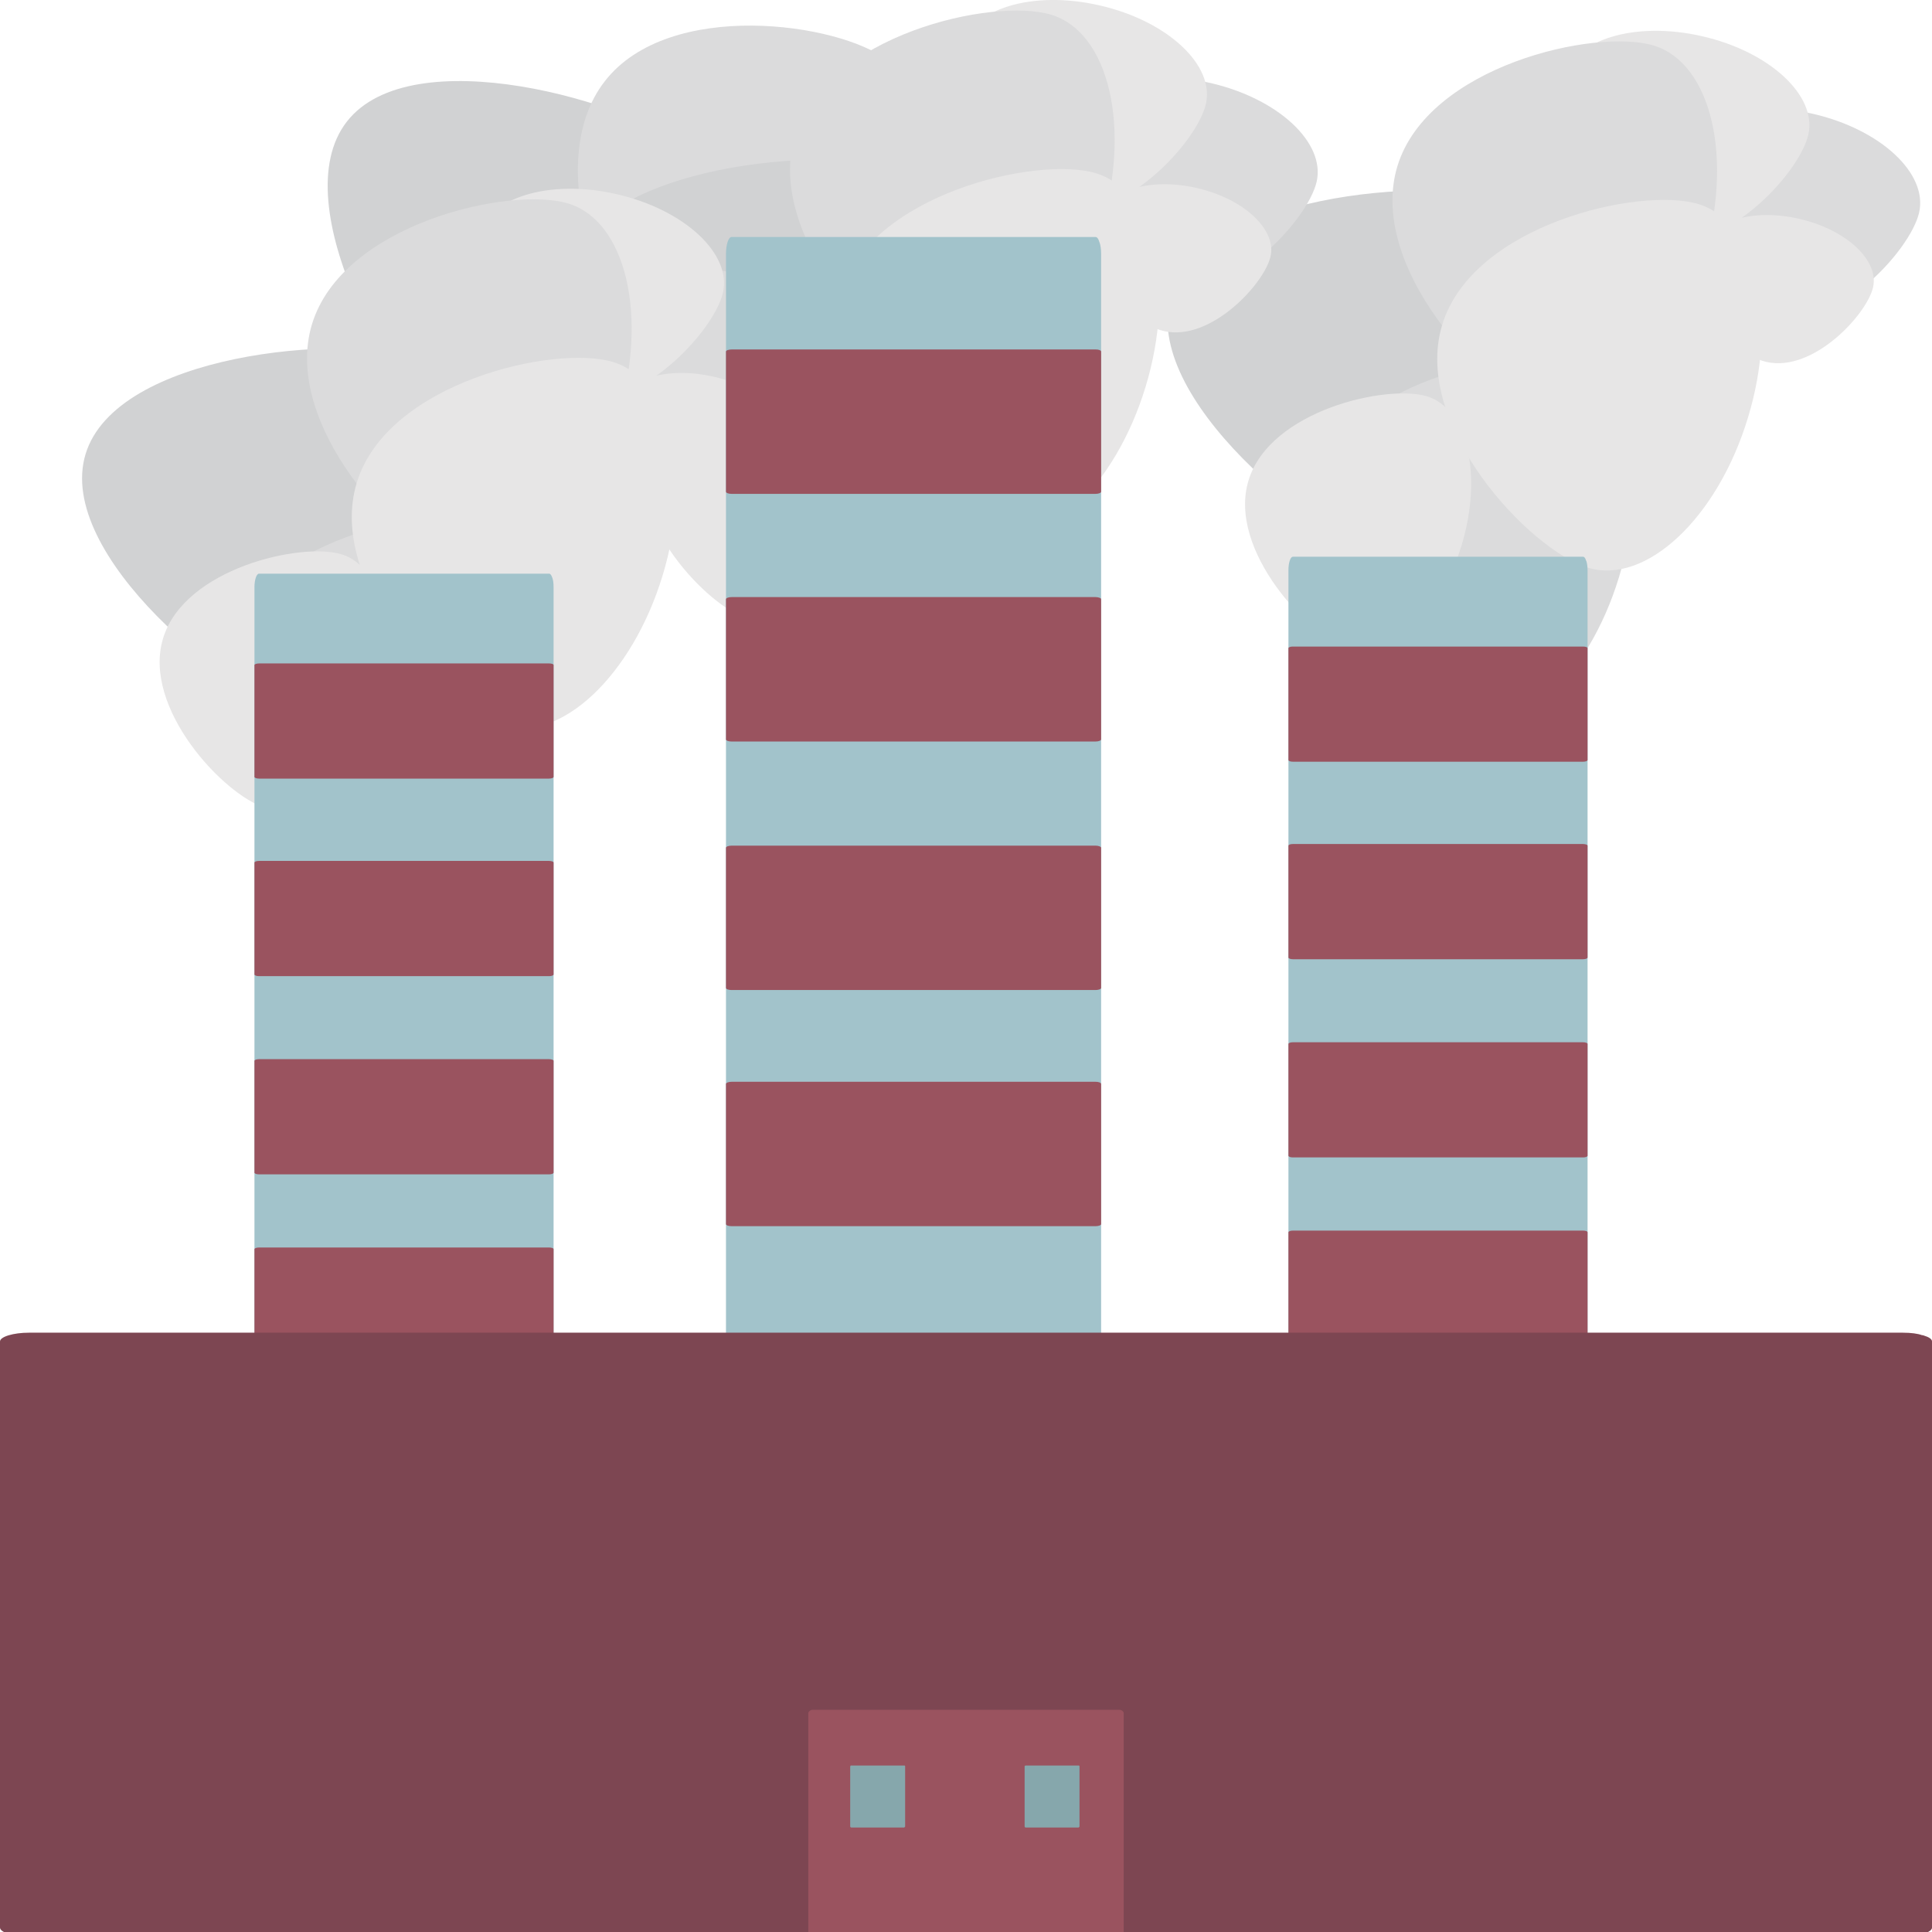
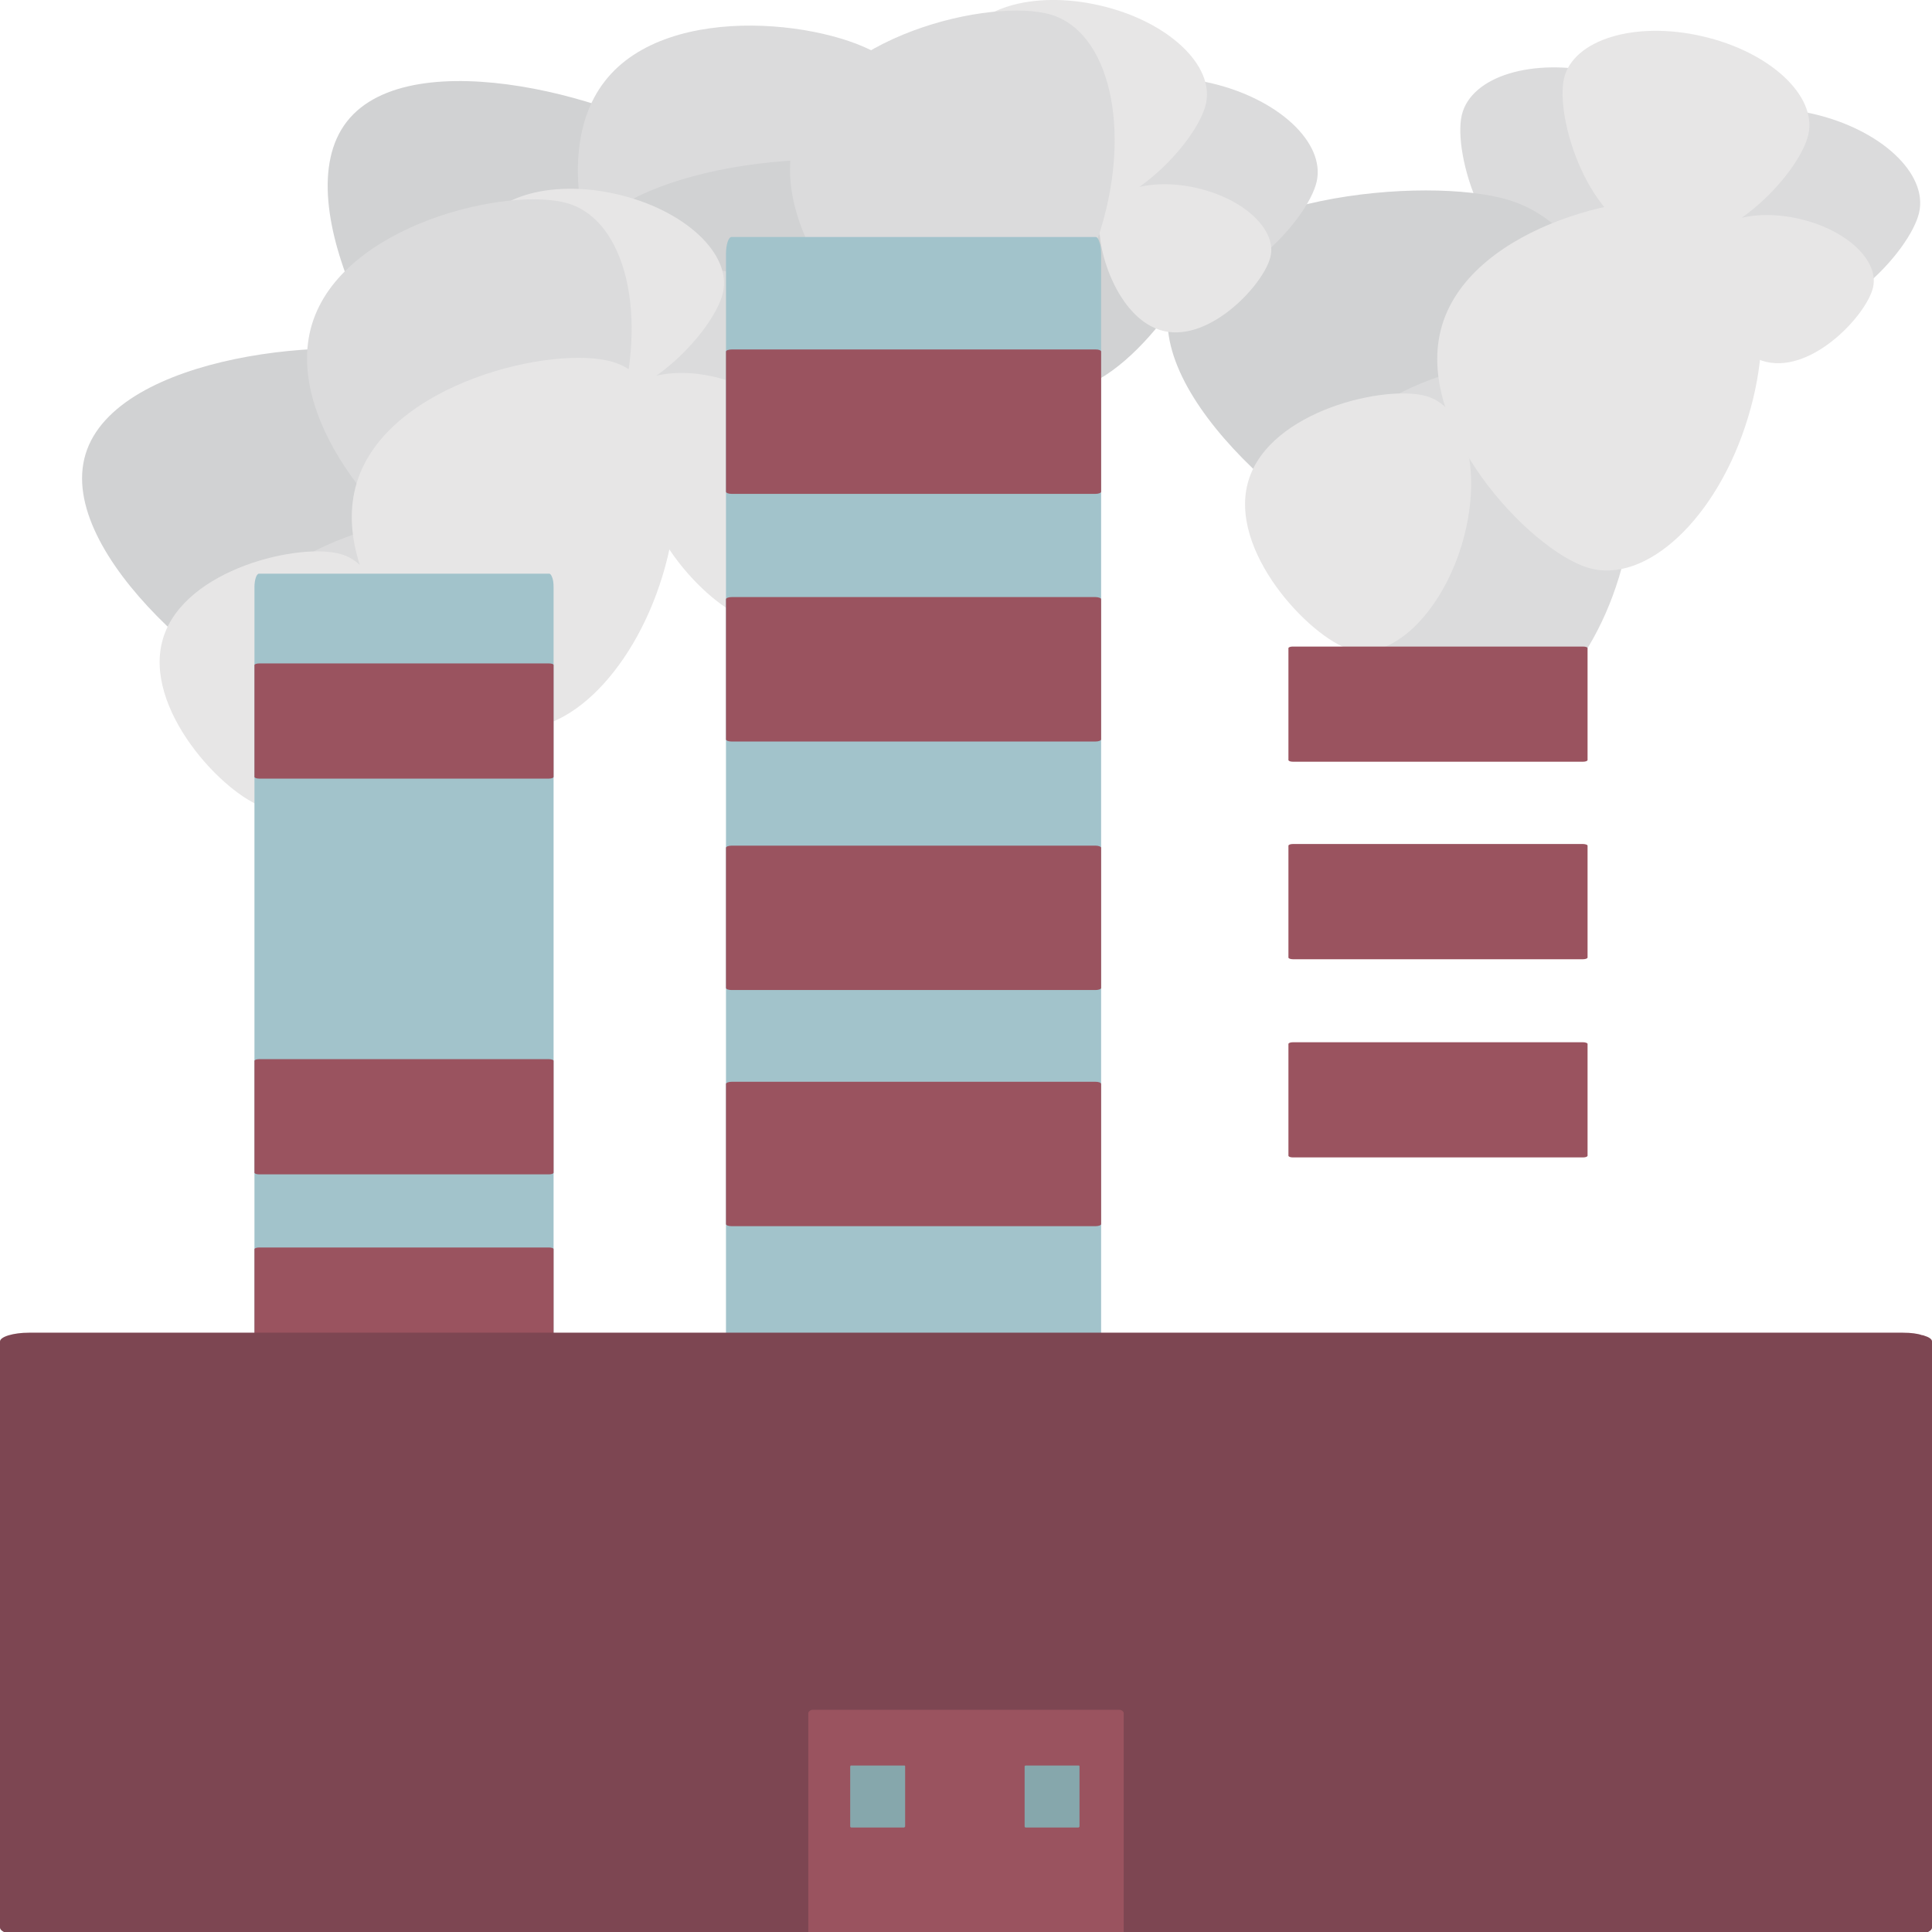
<svg xmlns="http://www.w3.org/2000/svg" version="1.1" id="Layer_1" x="0px" y="0px" width="64px" height="64px" viewBox="0 0 64 64" enable-background="new 0 0 64 64" xml:space="preserve">
  <g>
    <g>
      <path fill="#D1D2D3" d="M15.339,14.991c2.227,1.729,5.757,0.906,7.894-1.839c2.137-2.747,2.059-6.374-0.164-8.104    c-2.227-1.728-9.445-3.766-11.581-1.017C9.355,6.776,13.112,13.265,15.339,14.991z" />
      <path fill="#DBDBDC" d="M15.284,20.765c1.586,1.234,4.602,0.006,6.736-2.739c2.135-2.747,2.578-5.97,0.99-7.202    c-1.582-1.23-7.222-2.042-9.357,0.703C11.521,14.276,13.702,19.537,15.284,20.765z" />
      <path fill="#DBDBDC" d="M21.663,11.934c1.582,1.228,4.6,0,6.734-2.747c2.137-2.745,2.578-5.966,0.99-7.198    c-1.583-1.232-7.222-2.044-9.353,0.703C17.897,5.438,20.077,10.702,21.663,11.934z" />
      <path fill="#E7E6E6" d="M21.167,17.365c1.586,1.229,4.6,0,6.732-2.745c2.134-2.747,2.58-5.966,0.998-7.196    C27.309,6.19,21.67,5.38,19.538,8.127C17.401,10.872,19.583,16.133,21.167,17.365z" />
      <path fill="#E7E6E6" d="M12.841,17.082c1.104,0.855,3.203,0.004,4.693-1.909c1.482-1.911,1.793-4.156,0.686-5.013    c-1.102-0.857-5.029-1.425-6.517,0.49C10.22,12.56,11.738,16.225,12.841,17.082z" />
    </g>
    <g>
      <path fill="#D1D2D3" d="M60.102,8.607c0.418-1.812-1.055-3.693-3.293-4.209c-2.233-0.513-4.386,0.537-4.8,2.349    c-0.418,1.808,0.367,6.69,2.602,7.206C56.846,14.465,59.686,10.417,60.102,8.607z" />
      <path fill="#DBDBDC" d="M63.574,7.04c0.293-1.292-1.273-2.752-3.51-3.268c-2.236-0.513-4.282,0.115-4.583,1.406    c-0.297,1.286,0.78,4.884,3.017,5.399C60.734,11.09,63.281,8.326,63.574,7.04z" />
      <path fill="#DBDBDC" d="M56.518,5.677c0.297-1.289-1.274-2.75-3.511-3.266c-2.236-0.513-4.285,0.115-4.584,1.406    c-0.297,1.289,0.781,4.884,3.018,5.4C53.677,9.729,56.221,6.965,56.518,5.677z" />
      <path fill="#E7E6E6" d="M59.902,4.464c0.301-1.288-1.273-2.75-3.508-3.262c-2.237-0.518-4.284,0.111-4.585,1.399    c-0.293,1.292,0.785,4.886,3.02,5.4C57.064,8.517,59.607,5.755,59.902,4.464z" />
      <path fill="#E7E6E6" d="M62.047,9.521c0.205-0.896-0.885-1.915-2.445-2.272c-1.559-0.359-2.984,0.08-3.191,0.978    c-0.207,0.896,0.543,3.402,2.104,3.762C60.066,12.344,61.84,10.418,62.047,9.521z" />
    </g>
    <g>
      <path fill="#D1D2D3" d="M46.308,18.67c2.699,0.82,5.701-1.21,6.715-4.537c1.01-3.329-0.354-6.69-3.053-7.51    C47.274,5.806,39.803,6.481,38.793,9.81C37.783,13.136,43.61,17.853,46.308,18.67z" />
      <path fill="#DBDBDC" d="M48.319,24.084c1.924,0.583,4.299-1.638,5.312-4.964c1.01-3.329,0.275-6.497-1.648-7.081    c-1.918-0.584-7.479,0.673-8.49,4C42.483,19.368,46.403,23.502,48.319,24.084z" />
-       <path fill="#DBDBDC" d="M51.12,13.556c1.916,0.582,4.297-1.642,5.306-4.97c1.014-3.326,0.273-6.493-1.644-7.077    c-1.922-0.583-7.48,0.672-8.492,3.998C45.282,8.835,49.2,12.972,51.12,13.556z" />
      <path fill="#E7E6E6" d="M52.599,18.805c1.922,0.584,4.296-1.642,5.304-4.968c1.016-3.329,0.279-6.493-1.641-7.077    c-1.921-0.583-7.476,0.671-8.487,4C46.763,14.087,50.677,18.222,52.599,18.805z" />
      <path fill="#E7E6E6" d="M44.722,21.515c1.336,0.406,2.992-1.14,3.697-3.457c0.703-2.317,0.189-4.523-1.148-4.929    c-1.336-0.406-5.207,0.466-5.912,2.786C40.653,18.229,43.386,21.109,44.722,21.515z" />
    </g>
    <g>
      <path fill="#D1D2D3" d="M40.146,7.586c0.414-1.812-1.058-3.693-3.292-4.209c-2.234-0.513-4.387,0.537-4.803,2.349    c-0.416,1.808,0.369,6.69,2.604,7.206C36.889,13.444,39.729,9.396,40.146,7.586z" />
      <path fill="#DBDBDC" d="M43.616,6.019c0.295-1.292-1.273-2.752-3.51-3.268c-2.237-0.513-4.284,0.115-4.585,1.406    c-0.295,1.286,0.785,4.884,3.02,5.399C40.776,10.069,43.321,7.305,43.616,6.019z" />
      <path fill="#DBDBDC" d="M36.561,4.656c0.297-1.289-1.275-2.75-3.512-3.266c-2.234-0.513-4.285,0.115-4.582,1.406    c-0.297,1.289,0.781,4.884,3.016,5.4C33.721,8.708,36.264,5.944,36.561,4.656z" />
      <path fill="#E7E6E6" d="M39.947,3.443c0.296-1.288-1.277-2.75-3.512-3.262c-2.234-0.518-4.283,0.111-4.582,1.399    c-0.295,1.292,0.781,4.886,3.02,5.4C37.107,7.496,39.65,4.734,39.947,3.443z" />
      <path fill="#E7E6E6" d="M42.087,8.5c0.207-0.896-0.883-1.915-2.44-2.272c-1.559-0.359-2.984,0.08-3.191,0.978    c-0.207,0.896,0.543,3.402,2.102,3.762C40.11,11.323,41.882,9.397,42.087,8.5z" />
    </g>
    <g>
      <path fill="#D1D2D3" d="M26.35,17.649c2.699,0.82,5.703-1.21,6.714-4.537c1.012-3.329-0.355-6.69-3.051-7.51    C27.319,4.785,19.847,5.46,18.835,8.789C17.823,12.115,23.655,16.832,26.35,17.649z" />
      <path fill="#DBDBDC" d="M28.361,23.063c1.926,0.583,4.301-1.638,5.312-4.964c1.012-3.329,0.277-6.497-1.648-7.081    c-1.918-0.584-7.476,0.673-8.488,4C22.526,18.347,26.444,22.481,28.361,23.063z" />
      <path fill="#DBDBDC" d="M31.162,12.535c1.918,0.582,4.297-1.642,5.309-4.97c1.012-3.326,0.273-6.493-1.648-7.077    C32.9-0.096,27.346,1.16,26.334,4.486C25.323,7.814,29.24,11.951,31.162,12.535z" />
-       <path fill="#E7E6E6" d="M32.643,17.784c1.918,0.584,4.293-1.642,5.305-4.968c1.014-3.329,0.277-6.493-1.641-7.077    c-1.924-0.583-7.479,0.671-8.49,4C26.803,13.066,30.721,17.201,32.643,17.784z" />
      <path fill="#E7E6E6" d="M24.764,20.494c1.336,0.406,2.992-1.14,3.695-3.457c0.707-2.317,0.191-4.523-1.148-4.929    c-1.336-0.406-5.207,0.466-5.91,2.786C20.698,17.208,23.428,20.088,24.764,20.494z" />
    </g>
    <g>
      <path fill="#D1D2D3" d="M24.147,13.839c0.414-1.812-1.059-3.693-3.293-4.209c-2.234-0.513-4.386,0.537-4.802,2.349    c-0.416,1.808,0.369,6.69,2.604,7.206C20.889,19.697,23.729,15.648,24.147,13.839z" />
      <path fill="#DBDBDC" d="M27.618,12.271c0.295-1.292-1.273-2.753-3.51-3.268c-2.238-0.514-4.285,0.115-4.585,1.405    c-0.295,1.287,0.785,4.885,3.019,5.4C24.778,16.322,27.323,13.558,27.618,12.271z" />
      <path fill="#DBDBDC" d="M20.561,10.909c0.297-1.289-1.275-2.75-3.511-3.266c-2.234-0.513-4.285,0.115-4.582,1.406    c-0.297,1.289,0.781,4.884,3.016,5.399C17.722,14.961,20.264,12.197,20.561,10.909z" />
      <path fill="#E7E6E6" d="M23.948,9.696c0.297-1.289-1.277-2.75-3.512-3.262c-2.234-0.517-4.283,0.111-4.582,1.4    c-0.295,1.292,0.781,4.886,3.02,5.4C21.108,13.749,23.651,10.987,23.948,9.696z" />
      <path fill="#E7E6E6" d="M26.088,14.752c0.207-0.896-0.883-1.915-2.441-2.272c-1.559-0.359-2.984,0.08-3.191,0.978    c-0.207,0.896,0.543,3.403,2.102,3.762C24.112,17.575,25.883,15.65,26.088,14.752z" />
    </g>
    <g>
      <path fill="#D1D2D3" d="M10.351,23.902c2.699,0.82,5.703-1.21,6.714-4.537c1.012-3.329-0.355-6.69-3.051-7.51    c-2.695-0.818-10.167-0.143-11.179,3.186C1.824,18.368,7.656,23.084,10.351,23.902z" />
      <path fill="#DBDBDC" d="M12.362,29.316c1.926,0.583,4.301-1.638,5.312-4.964c1.012-3.329,0.277-6.497-1.648-7.081    c-1.918-0.584-7.476,0.673-8.488,4C6.527,24.599,10.445,28.734,12.362,29.316z" />
      <path fill="#DBDBDC" d="M15.163,18.788c1.918,0.582,4.297-1.642,5.308-4.97c1.012-3.327,0.273-6.493-1.648-7.077    c-1.922-0.583-7.476,0.671-8.488,3.998C9.324,14.067,13.241,18.204,15.163,18.788z" />
      <path fill="#E7E6E6" d="M16.644,24.037c1.918,0.583,4.292-1.642,5.304-4.968c1.014-3.329,0.277-6.493-1.641-7.077    c-1.923-0.584-7.478,0.671-8.489,4C10.804,19.319,14.722,23.453,16.644,24.037z" />
      <path fill="#E7E6E6" d="M8.765,26.747c1.336,0.406,2.992-1.14,3.695-3.457c0.707-2.317,0.191-4.523-1.148-4.929    c-1.336-0.406-5.207,0.466-5.91,2.786C4.699,23.461,7.429,26.341,8.765,26.747z" />
    </g>
    <g>
      <path fill="#A2C3CB" d="M8.429,19.457c0,6.108,0,12.215,0,18.329c0,3.885,0,7.773,0,11.654c0,0.252,0.066,0.457,0.152,0.457    c2.031,0,4.07,0,6.113,0c1.164,0,2.332,0,3.496,0c0.082,0,0.148-0.205,0.148-0.457c0-6.106,0-12.215,0-18.325    c0-3.889,0-7.771,0-11.659c0-0.13-0.012-0.236-0.039-0.308l-0.004-0.01l-0.004-0.012c-0.027-0.074-0.059-0.123-0.102-0.123    c-2.039,0-4.078,0-6.113,0c-1.167,0-2.332,0-3.496,0C8.496,19.004,8.429,19.209,8.429,19.457z" />
      <path fill="#9A535F" d="M8.429,22.032c0,0.755,0,1.509,0,2.263c0,0.482,0,0.962,0,1.44c0,0.031,0.066,0.057,0.152,0.057    c2.031,0,4.07,0,6.113,0c1.164,0,2.332,0,3.496,0c0.082,0,0.148-0.025,0.148-0.057c0-0.753,0-1.509,0-2.263c0-0.48,0-0.96,0-1.44    c0-0.016-0.012-0.027-0.039-0.039h-0.004l-0.004-0.002c-0.027-0.008-0.059-0.014-0.102-0.014c-2.039,0-4.078,0-6.113,0    c-1.167,0-2.332,0-3.496,0C8.496,21.978,8.429,22.003,8.429,22.032z" />
-       <path fill="#9A535F" d="M8.429,28.576c0,0.754,0,1.509,0,2.263c0,0.48,0,0.96,0,1.441c0,0.029,0.066,0.057,0.152,0.057    c2.031,0,4.07,0,6.113,0c1.164,0,2.332,0,3.496,0c0.082,0,0.148-0.027,0.148-0.057c0-0.756,0-1.509,0-2.263    c0-0.482,0-0.962,0-1.441c0-0.018-0.012-0.029-0.039-0.039h-0.004l-0.004-0.002c-0.027-0.008-0.059-0.016-0.102-0.016    c-2.039,0-4.078,0-6.113,0c-1.167,0-2.332,0-3.496,0C8.496,28.519,8.429,28.544,8.429,28.576z" />
      <path fill="#9A535F" d="M8.429,35.143c0,0.754,0,1.508,0,2.263c0,0.48,0,0.961,0,1.439c0,0.031,0.066,0.057,0.152,0.057    c2.031,0,4.07,0,6.113,0c1.164,0,2.332,0,3.496,0c0.082,0,0.148-0.025,0.148-0.057c0-0.754,0-1.508,0-2.263    c0-0.48,0-0.961,0-1.439c0-0.018-0.012-0.029-0.039-0.039h-0.004l-0.004-0.002c-0.027-0.01-0.059-0.016-0.102-0.016    c-2.039,0-4.078,0-6.113,0c-1.167,0-2.332,0-3.496,0C8.496,35.086,8.429,35.111,8.429,35.143z" />
      <path fill="#9A535F" d="M8.429,41.382c0,0.754,0,1.508,0,2.261c0,0.482,0,0.963,0,1.44c0,0.031,0.066,0.057,0.152,0.057    c2.031,0,4.07,0,6.113,0c1.164,0,2.332,0,3.496,0c0.082,0,0.148-0.025,0.148-0.057c0-0.753,0-1.509,0-2.262    c0-0.48,0-0.961,0-1.439c0-0.018-0.012-0.029-0.039-0.041h-0.004l-0.004-0.002c-0.027-0.008-0.059-0.014-0.102-0.014    c-2.039,0-4.078,0-6.113,0c-1.167,0-2.332,0-3.496,0C8.496,41.325,8.429,41.351,8.429,41.382z" />
    </g>
    <g>
-       <path fill="#A2C3CB" d="M42.681,18.897c0,6.108,0,12.215,0,18.329c0,3.885,0,7.774,0,11.655c0,0.251,0.062,0.456,0.148,0.456    c2.035,0,4.074,0,6.113,0c1.168,0,2.332,0,3.5,0c0.082,0,0.148-0.205,0.148-0.456c0-6.106,0-12.215,0-18.326    c0-3.889,0-7.771,0-11.658c0-0.131-0.016-0.236-0.039-0.309l-0.008-0.01l-0.004-0.012c-0.021-0.074-0.055-0.123-0.098-0.123    c-2.039,0-4.074,0-6.113,0c-1.168,0-2.332,0-3.5,0C42.743,18.444,42.681,18.649,42.681,18.897z" />
      <path fill="#9A535F" d="M42.681,21.472c0,0.756,0,1.509,0,2.263c0,0.482,0,0.962,0,1.441c0,0.031,0.062,0.057,0.148,0.057    c2.035,0,4.074,0,6.113,0c1.168,0,2.332,0,3.5,0c0.082,0,0.148-0.025,0.148-0.057c0-0.753,0-1.509,0-2.263c0-0.48,0-0.96,0-1.441    c0-0.016-0.016-0.027-0.039-0.039h-0.008l-0.004-0.002c-0.021-0.007-0.055-0.013-0.098-0.013c-2.039,0-4.074,0-6.113,0    c-1.168,0-2.332,0-3.5,0C42.743,21.417,42.681,21.442,42.681,21.472z" />
      <path fill="#9A535F" d="M42.681,28.016c0,0.753,0,1.509,0,2.263c0,0.48,0,0.96,0,1.44c0,0.029,0.062,0.057,0.148,0.057    c2.035,0,4.074,0,6.113,0c1.168,0,2.332,0,3.5,0c0.082,0,0.148-0.027,0.148-0.057c0-0.755,0-1.509,0-2.262    c0-0.482,0-0.963,0-1.441c0-0.018-0.016-0.029-0.039-0.039h-0.008l-0.004-0.002c-0.021-0.008-0.055-0.016-0.098-0.016    c-2.039,0-4.074,0-6.113,0c-1.168,0-2.332,0-3.5,0C42.743,27.959,42.681,27.984,42.681,28.016z" />
      <path fill="#9A535F" d="M42.681,34.583c0,0.753,0,1.507,0,2.263c0,0.479,0,0.96,0,1.438c0,0.031,0.062,0.057,0.148,0.057    c2.035,0,4.074,0,6.113,0c1.168,0,2.332,0,3.5,0c0.082,0,0.148-0.025,0.148-0.057c0-0.754,0-1.507,0-2.263c0-0.48,0-0.961,0-1.438    c0-0.018-0.016-0.029-0.039-0.039h-0.008l-0.004-0.002c-0.021-0.01-0.055-0.016-0.098-0.016c-2.039,0-4.074,0-6.113,0    c-1.168,0-2.332,0-3.5,0C42.743,34.526,42.681,34.552,42.681,34.583z" />
-       <path fill="#9A535F" d="M42.681,40.822c0,0.753,0,1.507,0,2.26c0,0.482,0,0.963,0,1.441c0,0.031,0.062,0.057,0.148,0.057    c2.035,0,4.074,0,6.113,0c1.168,0,2.332,0,3.5,0c0.082,0,0.148-0.025,0.148-0.057c0-0.754,0-1.509,0-2.263c0-0.48,0-0.961,0-1.438    c0-0.018-0.016-0.029-0.039-0.041h-0.008l-0.004-0.002c-0.021-0.008-0.055-0.014-0.098-0.014c-2.039,0-4.074,0-6.113,0    c-1.168,0-2.332,0-3.5,0C42.743,40.766,42.681,40.791,42.681,40.822z" />
    </g>
    <g>
      <path fill="#A2C3CB" d="M24.049,8.417c0,7.659,0,15.315,0,22.981c0,4.871,0,9.747,0,14.614c0,0.314,0.078,0.572,0.188,0.572    c2.551,0,5.105,0,7.664,0c1.465,0,2.926,0,4.387,0c0.104,0,0.188-0.258,0.188-0.572c0-7.656,0-15.317,0-22.977    c0-4.876,0-9.745,0-14.618c0-0.164-0.02-0.296-0.051-0.386l-0.006-0.006l-0.006-0.021c-0.027-0.094-0.07-0.154-0.125-0.154    c-2.555,0-5.109,0-7.664,0c-1.464,0-2.921,0-4.386,0C24.127,7.85,24.049,8.107,24.049,8.417z" />
      <path fill="#9A535F" d="M24.049,11.646c0,0.947,0,1.892,0,2.836c0,0.605,0,1.207,0,1.806c0,0.039,0.078,0.072,0.188,0.072    c2.551,0,5.105,0,7.664,0c1.465,0,2.926,0,4.387,0c0.104,0,0.188-0.033,0.188-0.072c0-0.945,0-1.892,0-2.837    c0-0.601,0-1.204,0-1.806c0-0.02-0.02-0.035-0.051-0.049h-0.006l-0.006-0.004c-0.027-0.01-0.07-0.016-0.125-0.016    c-2.555,0-5.109,0-7.664,0c-1.464,0-2.921,0-4.386,0C24.127,11.578,24.049,11.609,24.049,11.646z" />
      <path fill="#9A535F" d="M24.049,19.852c0,0.945,0,1.892,0,2.836c0,0.602,0,1.205,0,1.806c0,0.037,0.078,0.07,0.188,0.07    c2.551,0,5.105,0,7.664,0c1.465,0,2.926,0,4.387,0c0.104,0,0.188-0.033,0.188-0.07c0-0.947,0-1.892,0-2.836    c0-0.605,0-1.207,0-1.806c0-0.023-0.02-0.037-0.051-0.051h-0.006l-0.006-0.002c-0.027-0.01-0.07-0.02-0.125-0.02    c-2.555,0-5.109,0-7.664,0c-1.464,0-2.921,0-4.386,0C24.127,19.779,24.049,19.812,24.049,19.852z" />
      <path fill="#9A535F" d="M24.049,28.086c0,0.945,0,1.888,0,2.836c0,0.601,0,1.205,0,1.804c0,0.039,0.078,0.07,0.188,0.07    c2.551,0,5.105,0,7.664,0c1.465,0,2.926,0,4.387,0c0.104,0,0.188-0.031,0.188-0.07c0-0.945,0-1.89,0-2.836    c0-0.603,0-1.205,0-1.804c0-0.023-0.02-0.037-0.051-0.051h-0.006l-0.006-0.002c-0.027-0.012-0.07-0.02-0.125-0.02    c-2.555,0-5.109,0-7.664,0c-1.464,0-2.921,0-4.386,0C24.127,28.014,24.049,28.045,24.049,28.086z" />
      <path fill="#9A535F" d="M24.049,35.908c0,0.945,0,1.89,0,2.835c0,0.603,0,1.206,0,1.806c0,0.039,0.078,0.07,0.188,0.07    c2.551,0,5.105,0,7.664,0c1.465,0,2.926,0,4.387,0c0.104,0,0.188-0.031,0.188-0.07c0-0.945,0-1.892,0-2.837    c0-0.604,0-1.204,0-1.804c0-0.021-0.02-0.037-0.051-0.053h-0.006l-0.006-0.002c-0.027-0.01-0.07-0.018-0.125-0.018    c-2.555,0-5.109,0-7.664,0c-1.464,0-2.921,0-4.386,0C24.127,35.836,24.049,35.869,24.049,35.908z" />
    </g>
    <path fill="#7D4652" d="M0,44.438c0,3.957,0,7.914,0,11.869c0,2.513,0,5.03,0,7.547c0,0.16,0.441,0.293,0.965,0.293   c13.147,0,26.323,0,39.478,0c7.523,0,15.059,0,22.589,0c0.527,0,0.969-0.133,0.969-0.293c0-3.957,0-7.91,0-11.867   c0-2.517,0-5.03,0-7.549c0-0.084-0.113-0.148-0.266-0.195l-0.027-0.008c0-0.006-0.008-0.006-0.039-0.006   c-0.137-0.051-0.361-0.082-0.637-0.082c-13.171,0-26.316,0-39.478,0c-7.523,0-15.058,0-22.588,0C0.441,44.146,0,44.281,0,44.438z" />
    <path fill="#9A535F" d="M26.932,64.146c2.066,0,4.132,0,6.195,0c1.312,0,2.629,0,3.945,0c0.078,0,0.152-0.051,0.152-0.115   c0-1.54,0-3.086,0-4.629c0-0.886,0-1.765,0-2.652c0-0.062-0.074-0.111-0.152-0.111c-2.07,0-4.137,0-6.199,0   c-1.312,0-2.629,0-3.941,0c-0.043,0-0.078,0.012-0.105,0.033l-0.004,0.004h-0.004c-0.02,0.021-0.043,0.047-0.043,0.074   c0,1.542,0,3.088,0,4.632c0,0.887,0,1.769,0,2.649C26.776,64.096,26.85,64.146,26.932,64.146z" />
    <path fill="#86A7AC" d="M28.193,60.539c0.361,0,0.719,0,1.078,0c0.229,0,0.457,0,0.684,0l0.029-0.031c0-0.422,0-0.846,0-1.266   c0-0.243,0-0.483,0-0.726c0-0.018-0.014-0.031-0.014-0.031c-0.373,0-0.734,0-1.094,0c-0.225,0-0.455,0-0.684,0   c-0.008,0-0.016,0.004-0.016,0.004l-0.002,0.008l0,0l-0.01,0.02c0,0.422,0,0.843,0,1.267c0,0.242,0,0.482,0,0.725   C28.166,60.508,28.178,60.539,28.193,60.539z" />
    <path fill="#86A7AC" d="M33.971,60.539c0.359,0,0.719,0,1.074,0c0.23,0,0.457,0,0.688,0l0.027-0.031c0-0.422,0-0.846,0-1.266   c0-0.243,0-0.483,0-0.726c0-0.018-0.016-0.031-0.016-0.031c-0.371,0-0.73,0-1.09,0c-0.227,0-0.457,0-0.684,0l-0.02,0.01v0.002l0,0   c-0.004,0.006-0.008,0.012-0.008,0.012c0,0.43,0,0.851,0,1.274c0,0.242,0,0.482,0,0.725C33.943,60.508,33.955,60.539,33.971,60.539   z" />
  </g>
</svg>